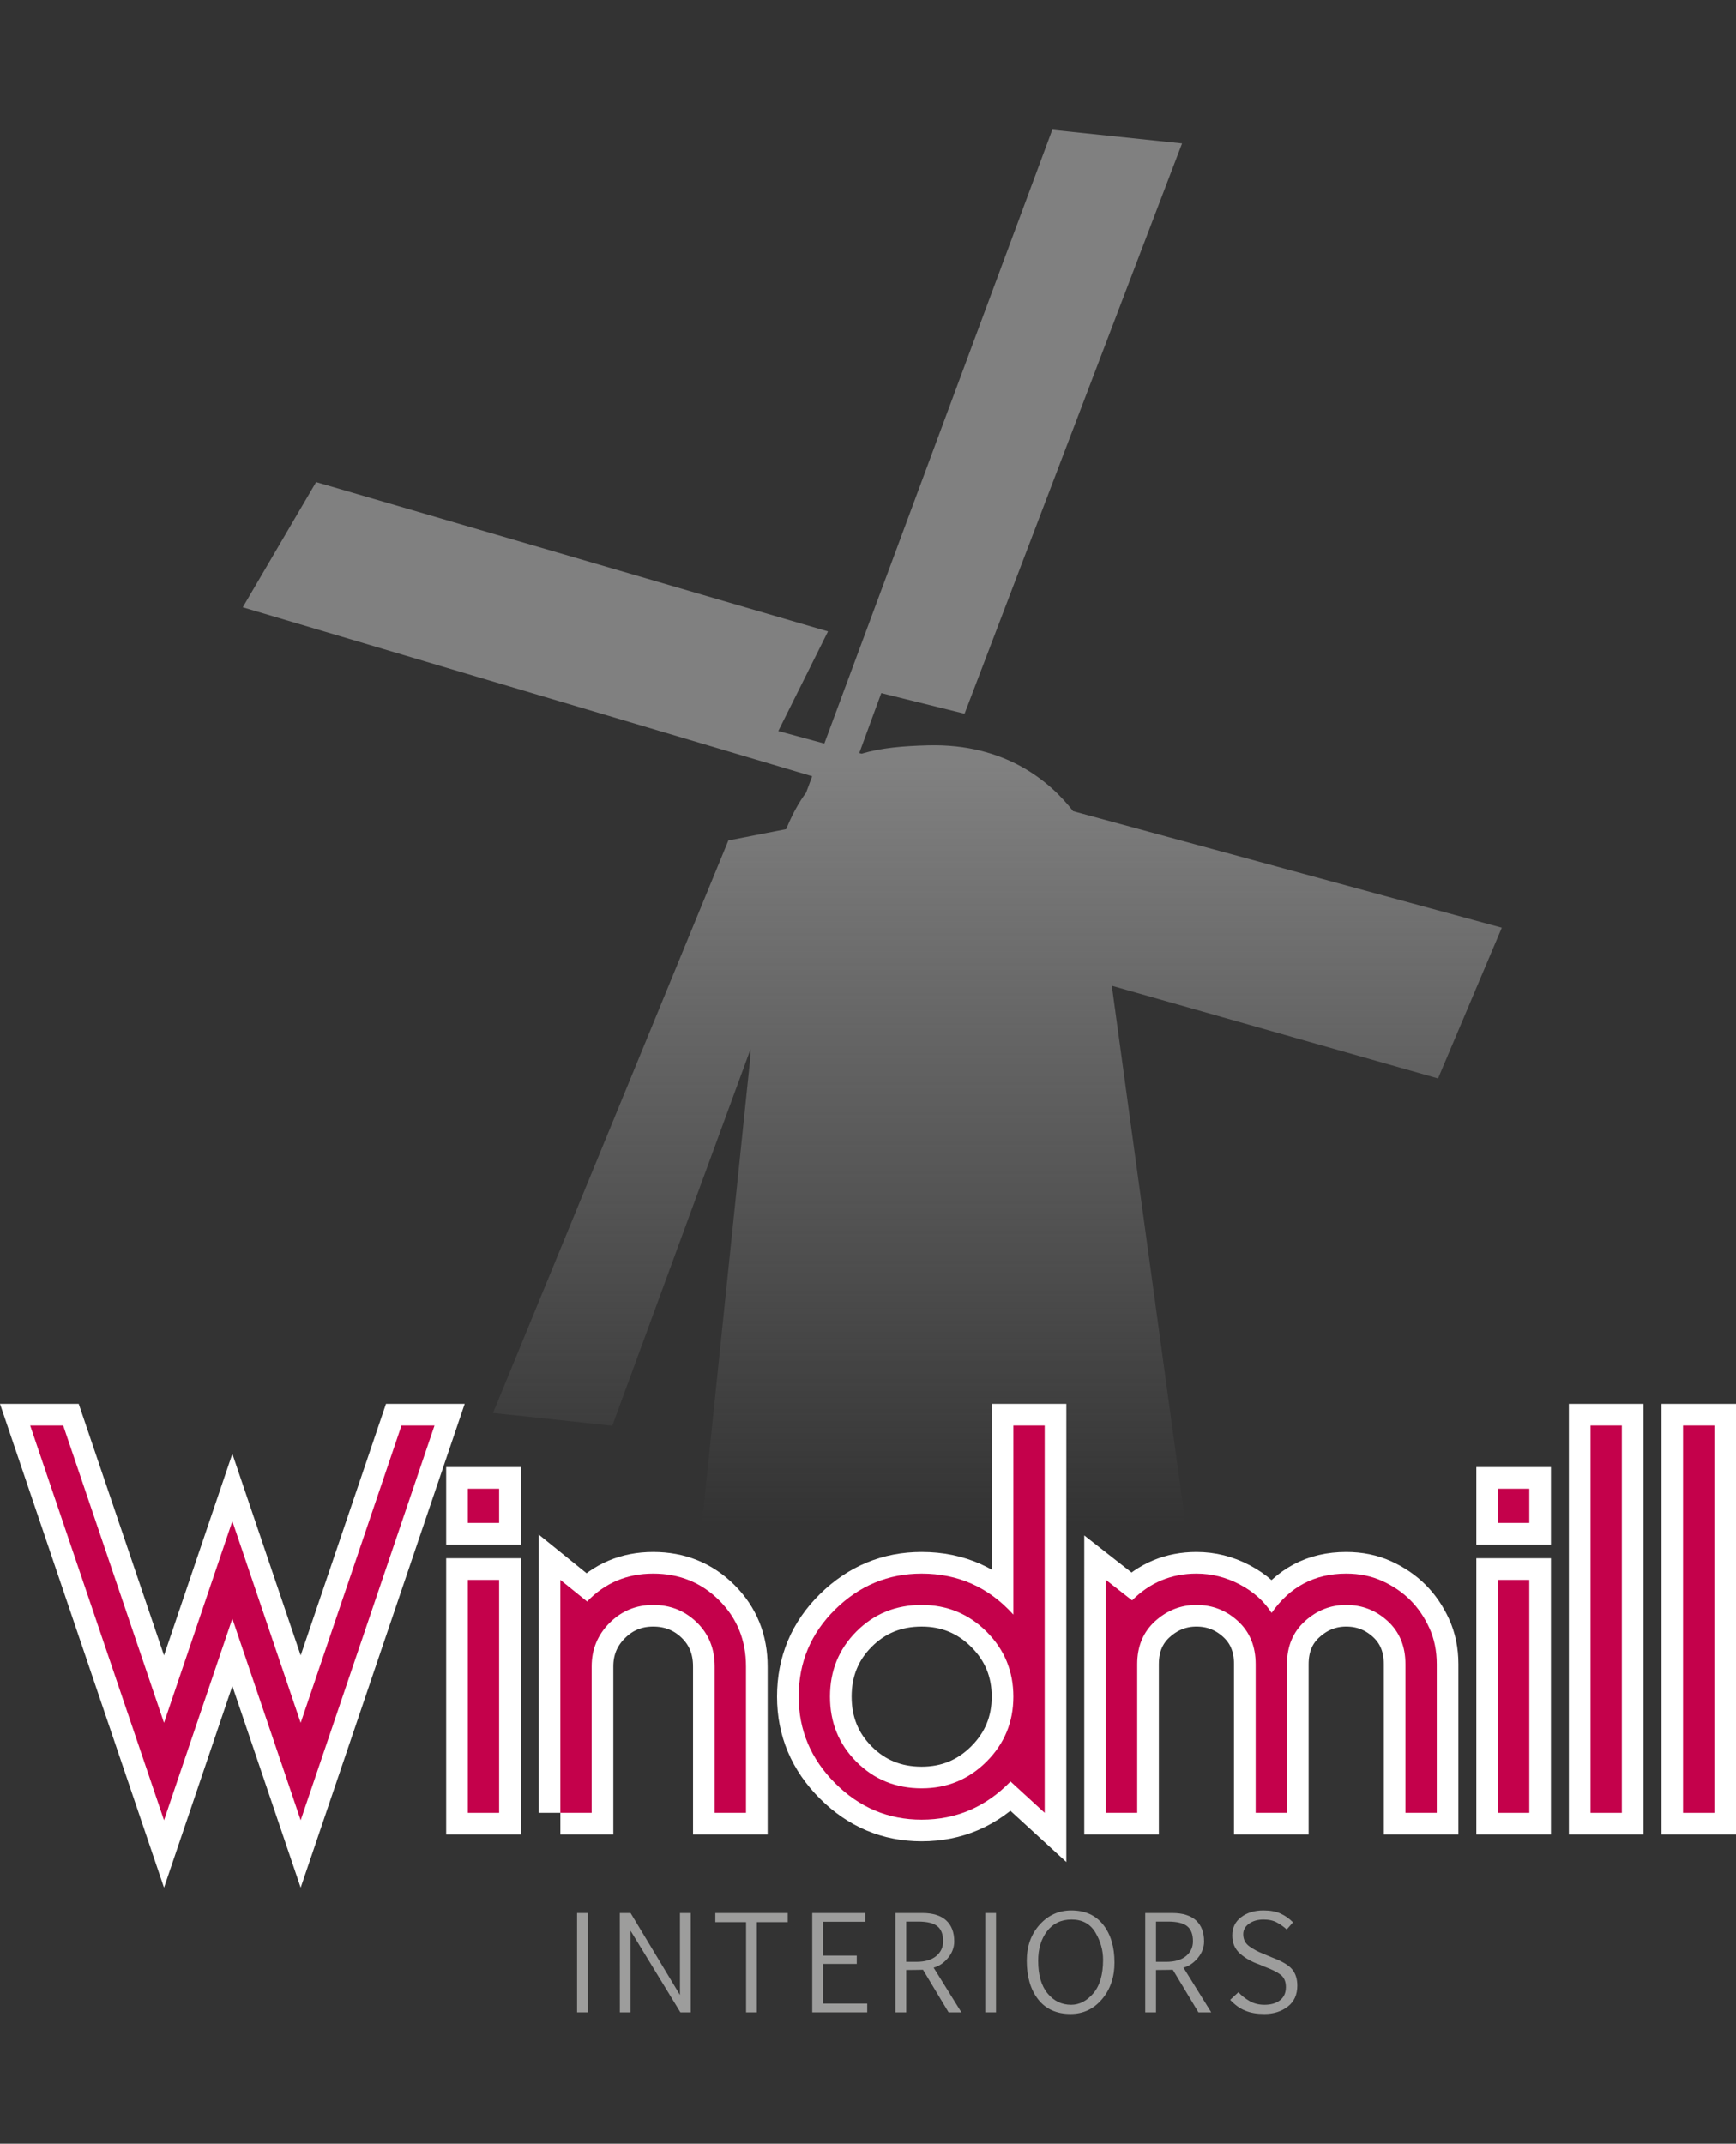
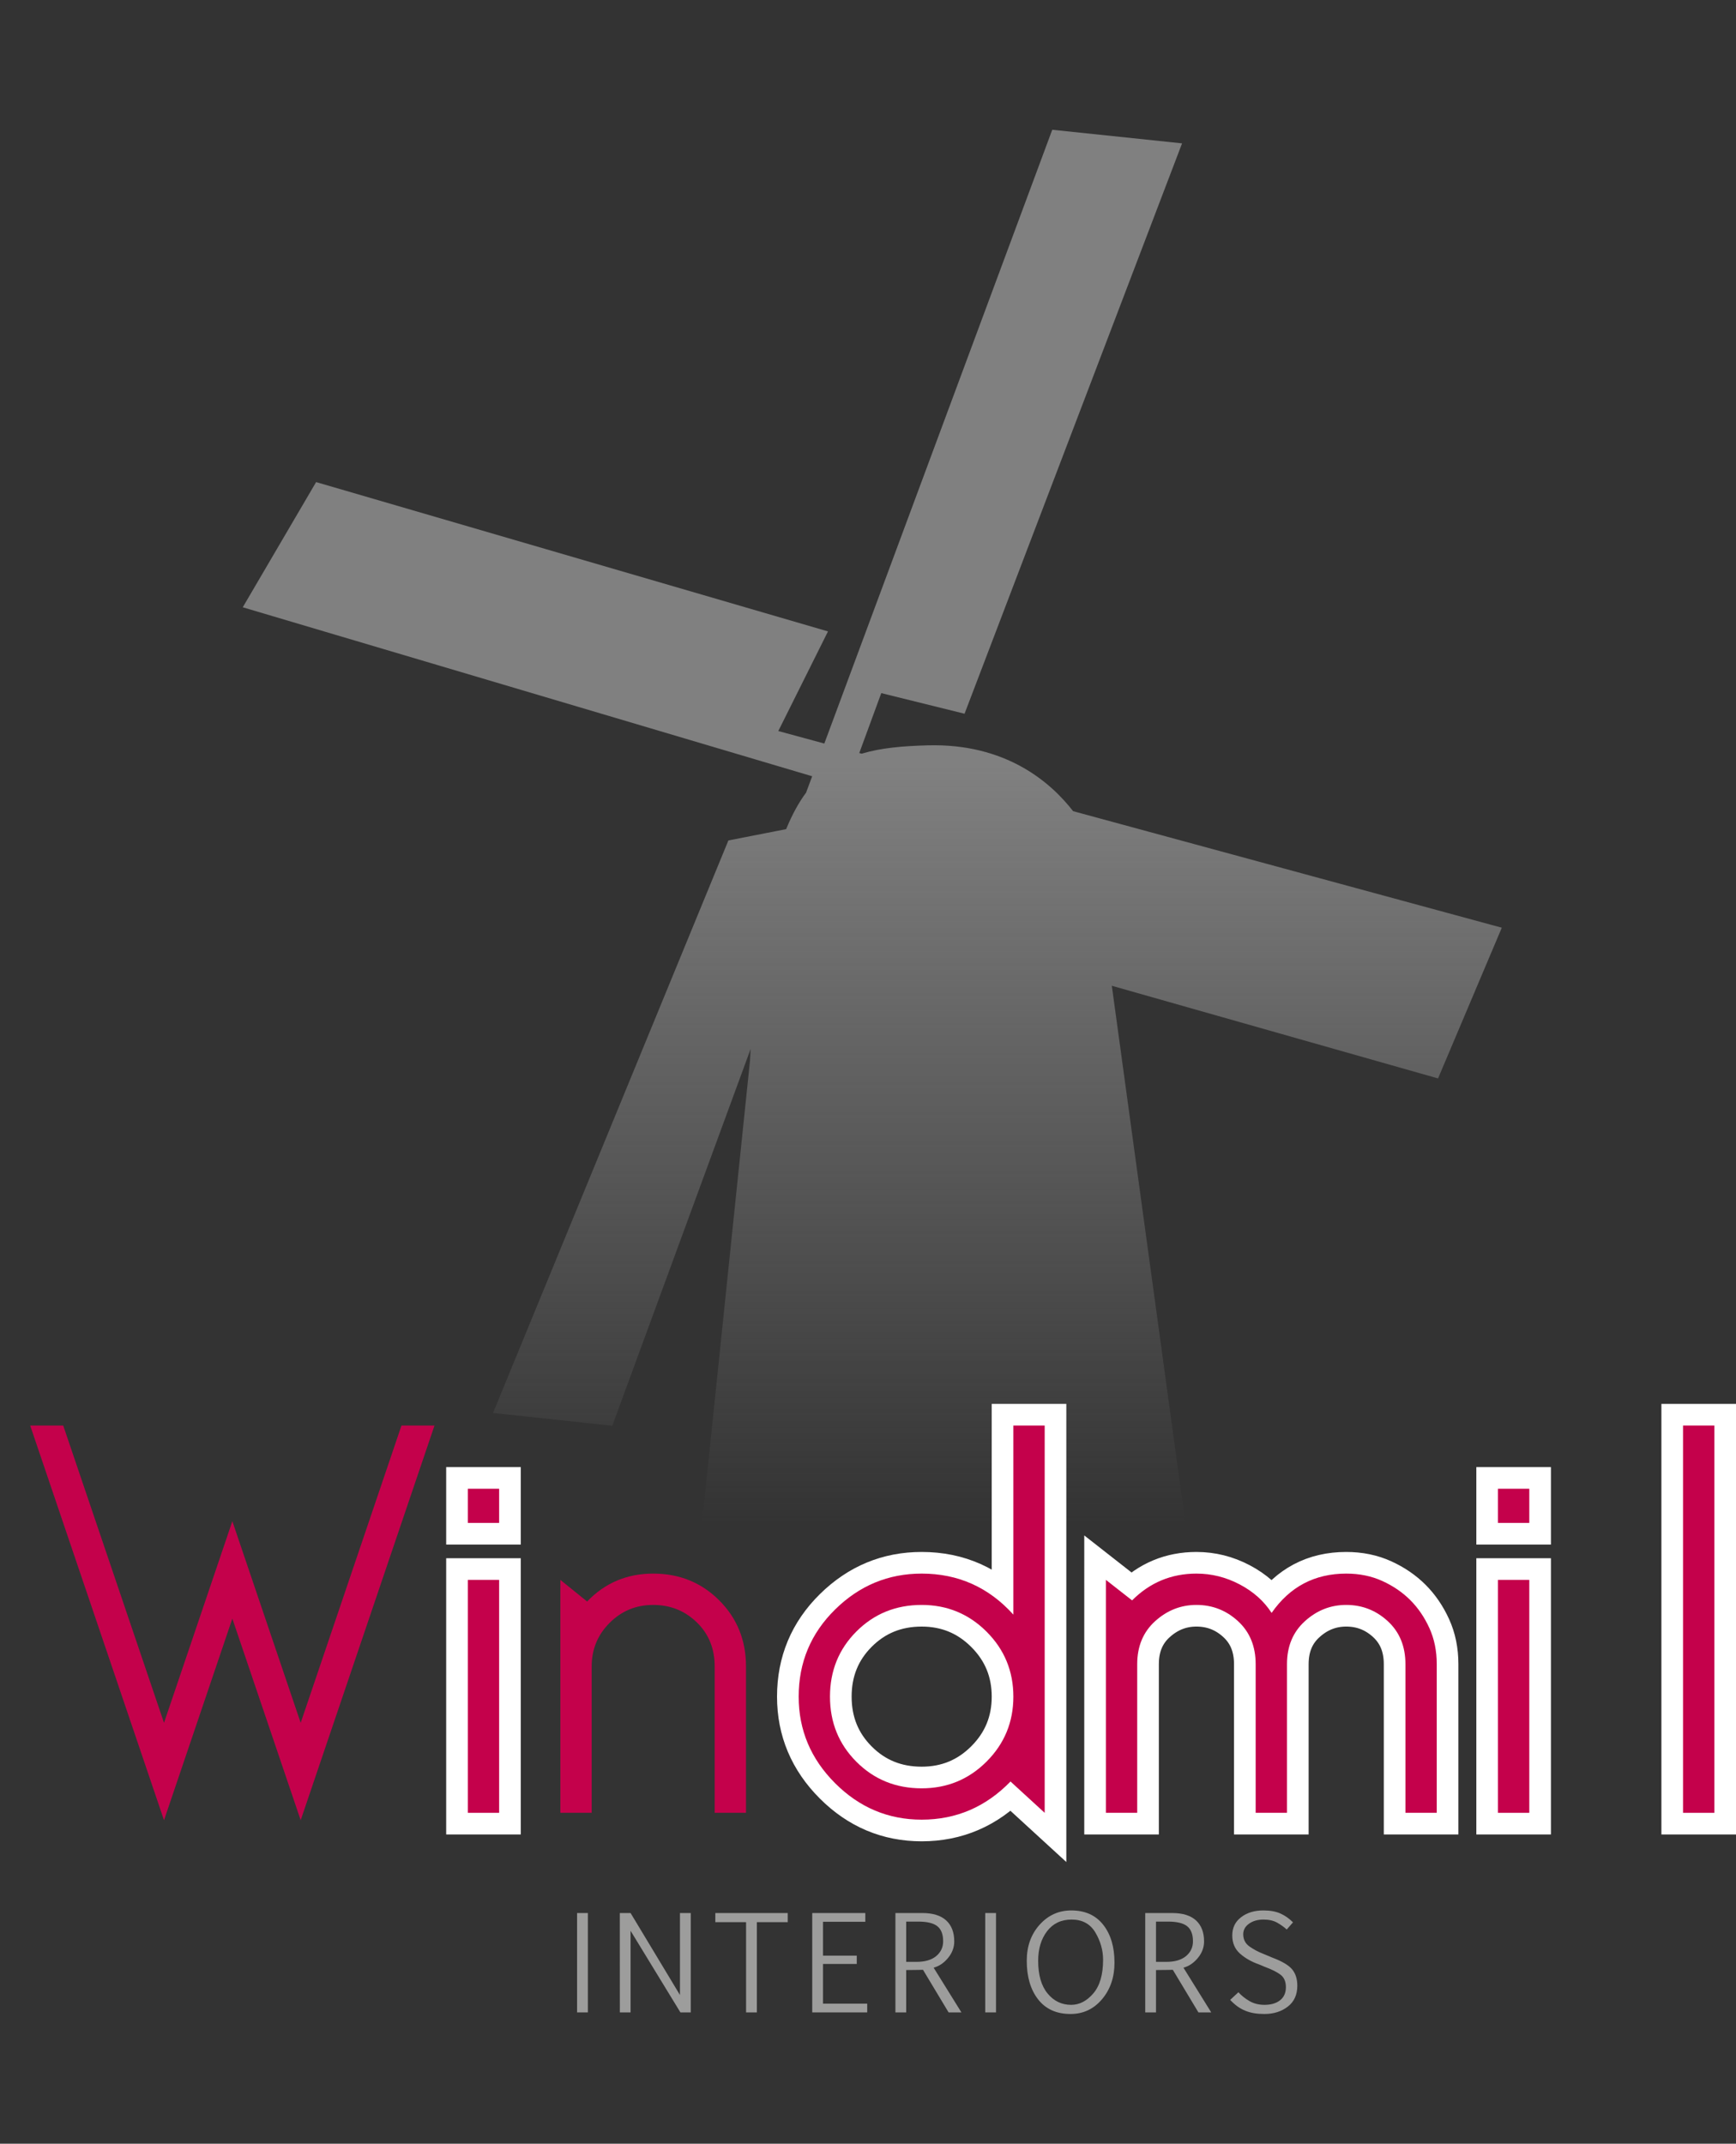
<svg xmlns="http://www.w3.org/2000/svg" version="1.2" baseProfile="tiny" id="Layer_1" x="0px" y="0px" width="474.15px" height="585.411px" viewBox="0 0 474.15 585.411" xml:space="preserve">
  <rect x="0" y="0" width="474.15" height="585.411" fill="#333333" stroke="none" />
  <linearGradient id="SVGID_1_" gradientUnits="userSpaceOnUse" x1="238.243" y1="416.439" x2="238.243" y2="208.754">
    <stop offset="0" style="stop-color:#808080;stop-opacity:0" />
    <stop offset="1" style="stop-color:#808080" />
  </linearGradient>
  <path fill="url(#SVGID_1_)" d="M410.182,253.338l-117.088-31.826c-6.19-7.98-18.438-18.551-39.679-17.977  c-6.753,0.182-12.764,0.681-18.077,2.28l-0.647-0.176l6.008-16.363l22.745,5.628l59.41-155.756l-35.456-3.713l-62.255,167.61  l-12.569-3.414l13.571-27.206L86.338,131.649l-20.036,34.187l155.523,46.144l-1.66,4.468c-2.006,2.709-3.819,5.997-5.442,9.971  l-15.781,3.09l-64.28,156.34l32.573,3.494l37.779-102.886c-0.057,1.08-0.117,2.119-0.17,3.224l-13.589,130.946h133.141  l-20.728-151.434l89.102,25.304L410.182,253.338z" />
  <g>
    <path fill="#9D9D9C" d="M157.617,549.542v-27.134h2.944v27.134H157.617z" />
    <path fill="#9D9D9C" d="M172.228,527.258v22.284h-2.926l-0.016-27.134h2.942l13.489,22.389v-22.389h2.944v27.134h-2.822   L172.228,527.258z" />
    <path fill="#9D9D9C" d="M215.15,524.903h-8.433v24.64h-2.943v-24.64h-8.398v-2.494h19.774V524.903z" />
    <path fill="#9D9D9C" d="M236.341,524.798h-11.55v9.246h9.213v2.269h-9.213v10.84h12.069v2.39h-15.014v-27.134h14.494V524.798z" />
    <path fill="#9D9D9C" d="M247.505,549.542h-2.943v-27.134h7.359c2.874,0,5.044,0.676,6.51,2.02c1.467,1.346,2.2,3.256,2.2,5.739   c0,1.638-0.566,3.145-1.697,4.512c-1.131,1.369-2.441,2.252-3.931,2.656l7.584,12.207h-3.498l-6.995-11.636   c-0.15,0.023-1.68,0.046-4.589,0.069V549.542z M247.505,535.742h2.822c2.32,0,4.112-0.524,5.377-1.575   c1.264-1.051,1.896-2.401,1.896-4.052c0-1.893-0.527-3.262-1.584-4.104c-1.057-0.844-2.797-1.265-5.22-1.265h-3.291V535.742z" />
    <path fill="#9D9D9C" d="M269.094,549.542v-27.134h2.944v27.134H269.094z" />
    <path fill="#9D9D9C" d="M292.399,549.976c-3.832,0-6.784-1.328-8.856-3.983c-2.073-2.654-3.108-6.17-3.108-10.546   c0-3.947,1.169-7.225,3.506-9.835c2.338-2.608,5.228-3.913,8.668-3.913c3.751,0,6.653,1.305,8.709,3.913   c2.055,2.61,3.082,6.056,3.082,10.339c0,3.981-1.137,7.318-3.411,10.002C298.713,548.637,295.851,549.976,292.399,549.976z    M292.555,547.482c2.251,0,4.269-1.038,6.052-3.116c1.784-2.078,2.676-5.144,2.676-9.195c0-2.586-0.699-5.062-2.096-7.428   c-1.397-2.366-3.567-3.55-6.511-3.55c-2.84,0-5.07,1.062-6.692,3.18c-1.622,2.119-2.433,4.814-2.433,8.092   c0,3.855,0.854,6.823,2.562,8.901C287.822,546.444,289.969,547.482,292.555,547.482z" />
    <path fill="#9D9D9C" d="M315.738,549.542h-2.943v-27.134h7.359c2.874,0,5.044,0.676,6.51,2.02c1.467,1.346,2.2,3.256,2.2,5.739   c0,1.638-0.566,3.145-1.697,4.512c-1.131,1.369-2.441,2.252-3.931,2.656l7.584,12.207h-3.498l-6.995-11.636   c-0.15,0.023-1.68,0.046-4.589,0.069V549.542z M315.738,535.742h2.822c2.32,0,4.11-0.524,5.373-1.575   c1.265-1.051,1.899-2.401,1.899-4.052c0-1.893-0.53-3.262-1.587-4.104c-1.056-0.844-2.794-1.265-5.219-1.265h-3.289V535.742z" />
    <path fill="#9D9D9C" d="M338.243,544.037c0.819,0.911,1.823,1.714,3.014,2.407c1.188,0.691,2.556,1.038,4.104,1.038   c1.777,0,3.197-0.415,4.259-1.247c1.062-0.831,1.593-2.026,1.593-3.583c0-1.524-0.484-2.656-1.46-3.396   c-0.976-0.737-2.436-1.465-4.374-2.181l-1.489-0.624c-2.091-0.738-3.833-1.731-5.23-2.979c-1.396-1.247-2.095-2.897-2.095-4.952   c0-2.089,0.808-3.746,2.419-4.975c1.609-1.229,3.63-1.848,6.066-1.848c1.869,0,3.428,0.283,4.675,0.843   c1.246,0.561,2.389,1.363,3.429,2.412l-1.715,1.958c-0.75-0.693-1.622-1.316-2.62-1.877c-0.999-0.559-2.24-0.842-3.718-0.842   c-1.581,0-2.896,0.375-3.954,1.125c-1.056,0.75-1.587,1.714-1.587,2.892c0,1.443,0.595,2.575,1.778,3.389   c1.183,0.813,2.395,1.454,3.642,1.928l2.562,1.073c2.644,0.993,4.439,2.061,5.38,3.198c0.94,1.137,1.408,2.626,1.408,4.473   c0,2.459-0.865,4.357-2.597,5.696s-3.862,2.01-6.39,2.01c-1.028,0-1.969-0.069-2.828-0.214c-0.861-0.146-1.668-0.375-2.425-0.687   c-0.756-0.312-1.472-0.711-2.142-1.195c-0.669-0.485-1.321-1.068-1.956-1.749L338.243,544.037z" />
  </g>
  <g>
-     <path fill="#FFFFFF" stroke="#FFFFFF" stroke-width="11.821" d="M63.46,415.41l18.665,55.059l27.53-81.188h9.021L82.125,497.065   L63.46,442.006l-18.664,55.059L8.245,389.281h9.021l27.53,81.188L63.46,415.41z" />
    <path fill="#FFFFFF" stroke="#FFFFFF" stroke-width="11.821" d="M127.774,406.544h8.554v9.333h-8.554V406.544z M127.774,431.43   h8.554v63.614h-8.554V431.43z" />
-     <path fill="#FFFFFF" stroke="#FFFFFF" stroke-width="11.821" d="M153.049,495.044V431.43l7.31,5.909   c4.873-5.082,10.887-7.621,18.042-7.621c7.155,0,13.169,2.436,18.043,7.312c4.873,4.872,7.31,10.887,7.31,18.04v39.974H195.2   v-39.974c0-4.874-1.634-8.891-4.9-12.055c-3.268-3.162-7.232-4.743-11.899-4.743c-4.667,0-8.631,1.633-11.898,4.899   s-4.899,7.231-4.899,11.898v39.974H153.049z" />
    <path fill="#FFFFFF" stroke="#FFFFFF" stroke-width="11.821" d="M251.734,429.718c9.957,0,18.303,3.734,25.043,11.197v-51.635   h8.555v105.764l-9.333-8.554c-6.741,6.946-14.828,10.418-24.265,10.418c-9.125,0-17.005-3.315-23.641-9.951   c-6.636-6.638-9.953-14.516-9.953-23.641c0-9.333,3.317-17.264,9.953-23.798S242.609,429.718,251.734,429.718z M251.734,438.273   c-7.049,0-12.986,2.412-17.808,7.231c-4.822,4.825-7.233,10.759-7.233,17.812c0,7.051,2.411,12.986,7.233,17.806   c4.821,4.825,10.759,7.232,17.808,7.232c6.949,0,12.859-2.436,17.731-7.307c4.873-4.876,7.312-10.785,7.312-17.731   c0-6.949-2.438-12.86-7.312-17.732C264.593,440.71,258.683,438.273,251.734,438.273z" />
    <path fill="#FFFFFF" stroke="#FFFFFF" stroke-width="11.821" d="M392.417,495.044h-8.553v-40.594c0-4.874-1.611-8.79-4.825-11.745   c-3.215-2.956-6.996-4.433-11.354-4.433c-4.251,0-8.012,1.477-11.275,4.433c-3.267,2.955-4.897,6.871-4.897,11.745v40.594h-8.557   v-40.594c0-4.874-1.607-8.79-4.822-11.745c-3.216-2.956-6.999-4.433-11.354-4.433c-4.25,0-8.011,1.477-11.278,4.433   c-3.267,2.955-4.897,6.871-4.897,11.745v40.594h-8.553V431.43l7.154,5.601c4.872-4.877,10.729-7.312,17.574-7.312   c4.147,0,8.088,0.986,11.821,2.955c3.735,1.971,6.638,4.562,8.71,7.777c4.976-7.154,11.769-10.732,20.375-10.732   c3.63,0,6.92,0.676,9.875,2.023c2.956,1.348,5.495,3.085,7.625,5.209c2.124,2.127,3.862,4.666,5.21,7.622   c1.348,2.955,2.021,6.247,2.021,9.878V495.044z" />
-     <path fill="#FFFFFF" stroke="#FFFFFF" stroke-width="11.821" d="M409.138,406.544h8.554v9.333h-8.554V406.544z M409.138,431.43   h8.554v63.614h-8.554V431.43z" />
-     <path fill="#FFFFFF" stroke="#FFFFFF" stroke-width="11.821" d="M434.411,495.044V389.281h8.554v105.764H434.411z" />
+     <path fill="#FFFFFF" stroke="#FFFFFF" stroke-width="11.821" d="M409.138,406.544h8.554v9.333h-8.554z M409.138,431.43   h8.554v63.614h-8.554V431.43z" />
    <path fill="#FFFFFF" stroke="#FFFFFF" stroke-width="11.821" d="M459.685,495.044V389.281h8.555v105.764H459.685z" />
  </g>
  <g>
    <path fill="#C4014B" d="M63.46,415.41l18.665,55.059l27.53-81.188h9.021L82.125,497.065L63.46,442.006l-18.664,55.059   L8.245,389.281h9.021l27.53,81.188L63.46,415.41z" />
    <path fill="#C4014B" d="M127.774,406.544h8.554v9.333h-8.554V406.544z M127.774,431.43h8.554v63.614h-8.554V431.43z" />
    <path fill="#C4014B" d="M153.049,495.044V431.43l7.31,5.909c4.873-5.082,10.887-7.621,18.042-7.621   c7.155,0,13.169,2.436,18.043,7.312c4.873,4.872,7.31,10.887,7.31,18.04v39.974H195.2v-39.974c0-4.874-1.634-8.891-4.9-12.055   c-3.268-3.162-7.232-4.743-11.899-4.743c-4.667,0-8.631,1.633-11.898,4.899s-4.899,7.231-4.899,11.898v39.974H153.049z" />
    <path fill="#C4014B" d="M251.734,429.718c9.957,0,18.303,3.734,25.043,11.197v-51.635h8.555v105.764l-9.333-8.554   c-6.741,6.946-14.828,10.418-24.265,10.418c-9.125,0-17.005-3.315-23.641-9.951c-6.636-6.638-9.953-14.516-9.953-23.641   c0-9.333,3.317-17.264,9.953-23.798S242.609,429.718,251.734,429.718z M251.734,438.273c-7.049,0-12.986,2.412-17.808,7.231   c-4.822,4.825-7.233,10.759-7.233,17.812c0,7.051,2.411,12.986,7.233,17.806c4.821,4.825,10.759,7.232,17.808,7.232   c6.949,0,12.859-2.436,17.731-7.307c4.873-4.876,7.312-10.785,7.312-17.731c0-6.949-2.438-12.86-7.312-17.732   C264.593,440.71,258.683,438.273,251.734,438.273z" />
    <path fill="#C4014B" d="M392.417,495.044h-8.553v-40.594c0-4.874-1.611-8.79-4.825-11.745c-3.215-2.956-6.996-4.433-11.354-4.433   c-4.251,0-8.012,1.477-11.275,4.433c-3.267,2.955-4.897,6.871-4.897,11.745v40.594h-8.557v-40.594c0-4.874-1.607-8.79-4.822-11.745   c-3.216-2.956-6.999-4.433-11.354-4.433c-4.25,0-8.011,1.477-11.278,4.433c-3.267,2.955-4.897,6.871-4.897,11.745v40.594h-8.553   V431.43l7.154,5.601c4.872-4.877,10.729-7.312,17.574-7.312c4.147,0,8.088,0.986,11.821,2.955c3.735,1.971,6.638,4.562,8.71,7.777   c4.976-7.154,11.769-10.732,20.375-10.732c3.63,0,6.92,0.676,9.875,2.023c2.956,1.348,5.495,3.085,7.625,5.209   c2.124,2.127,3.862,4.666,5.21,7.622c1.348,2.955,2.021,6.247,2.021,9.878V495.044z" />
    <path fill="#C4014B" d="M409.138,406.544h8.554v9.333h-8.554V406.544z M409.138,431.43h8.554v63.614h-8.554V431.43z" />
-     <path fill="#C4014B" d="M434.411,495.044V389.281h8.554v105.764H434.411z" />
    <path fill="#C4014B" d="M459.685,495.044V389.281h8.555v105.764H459.685z" />
  </g>
</svg>